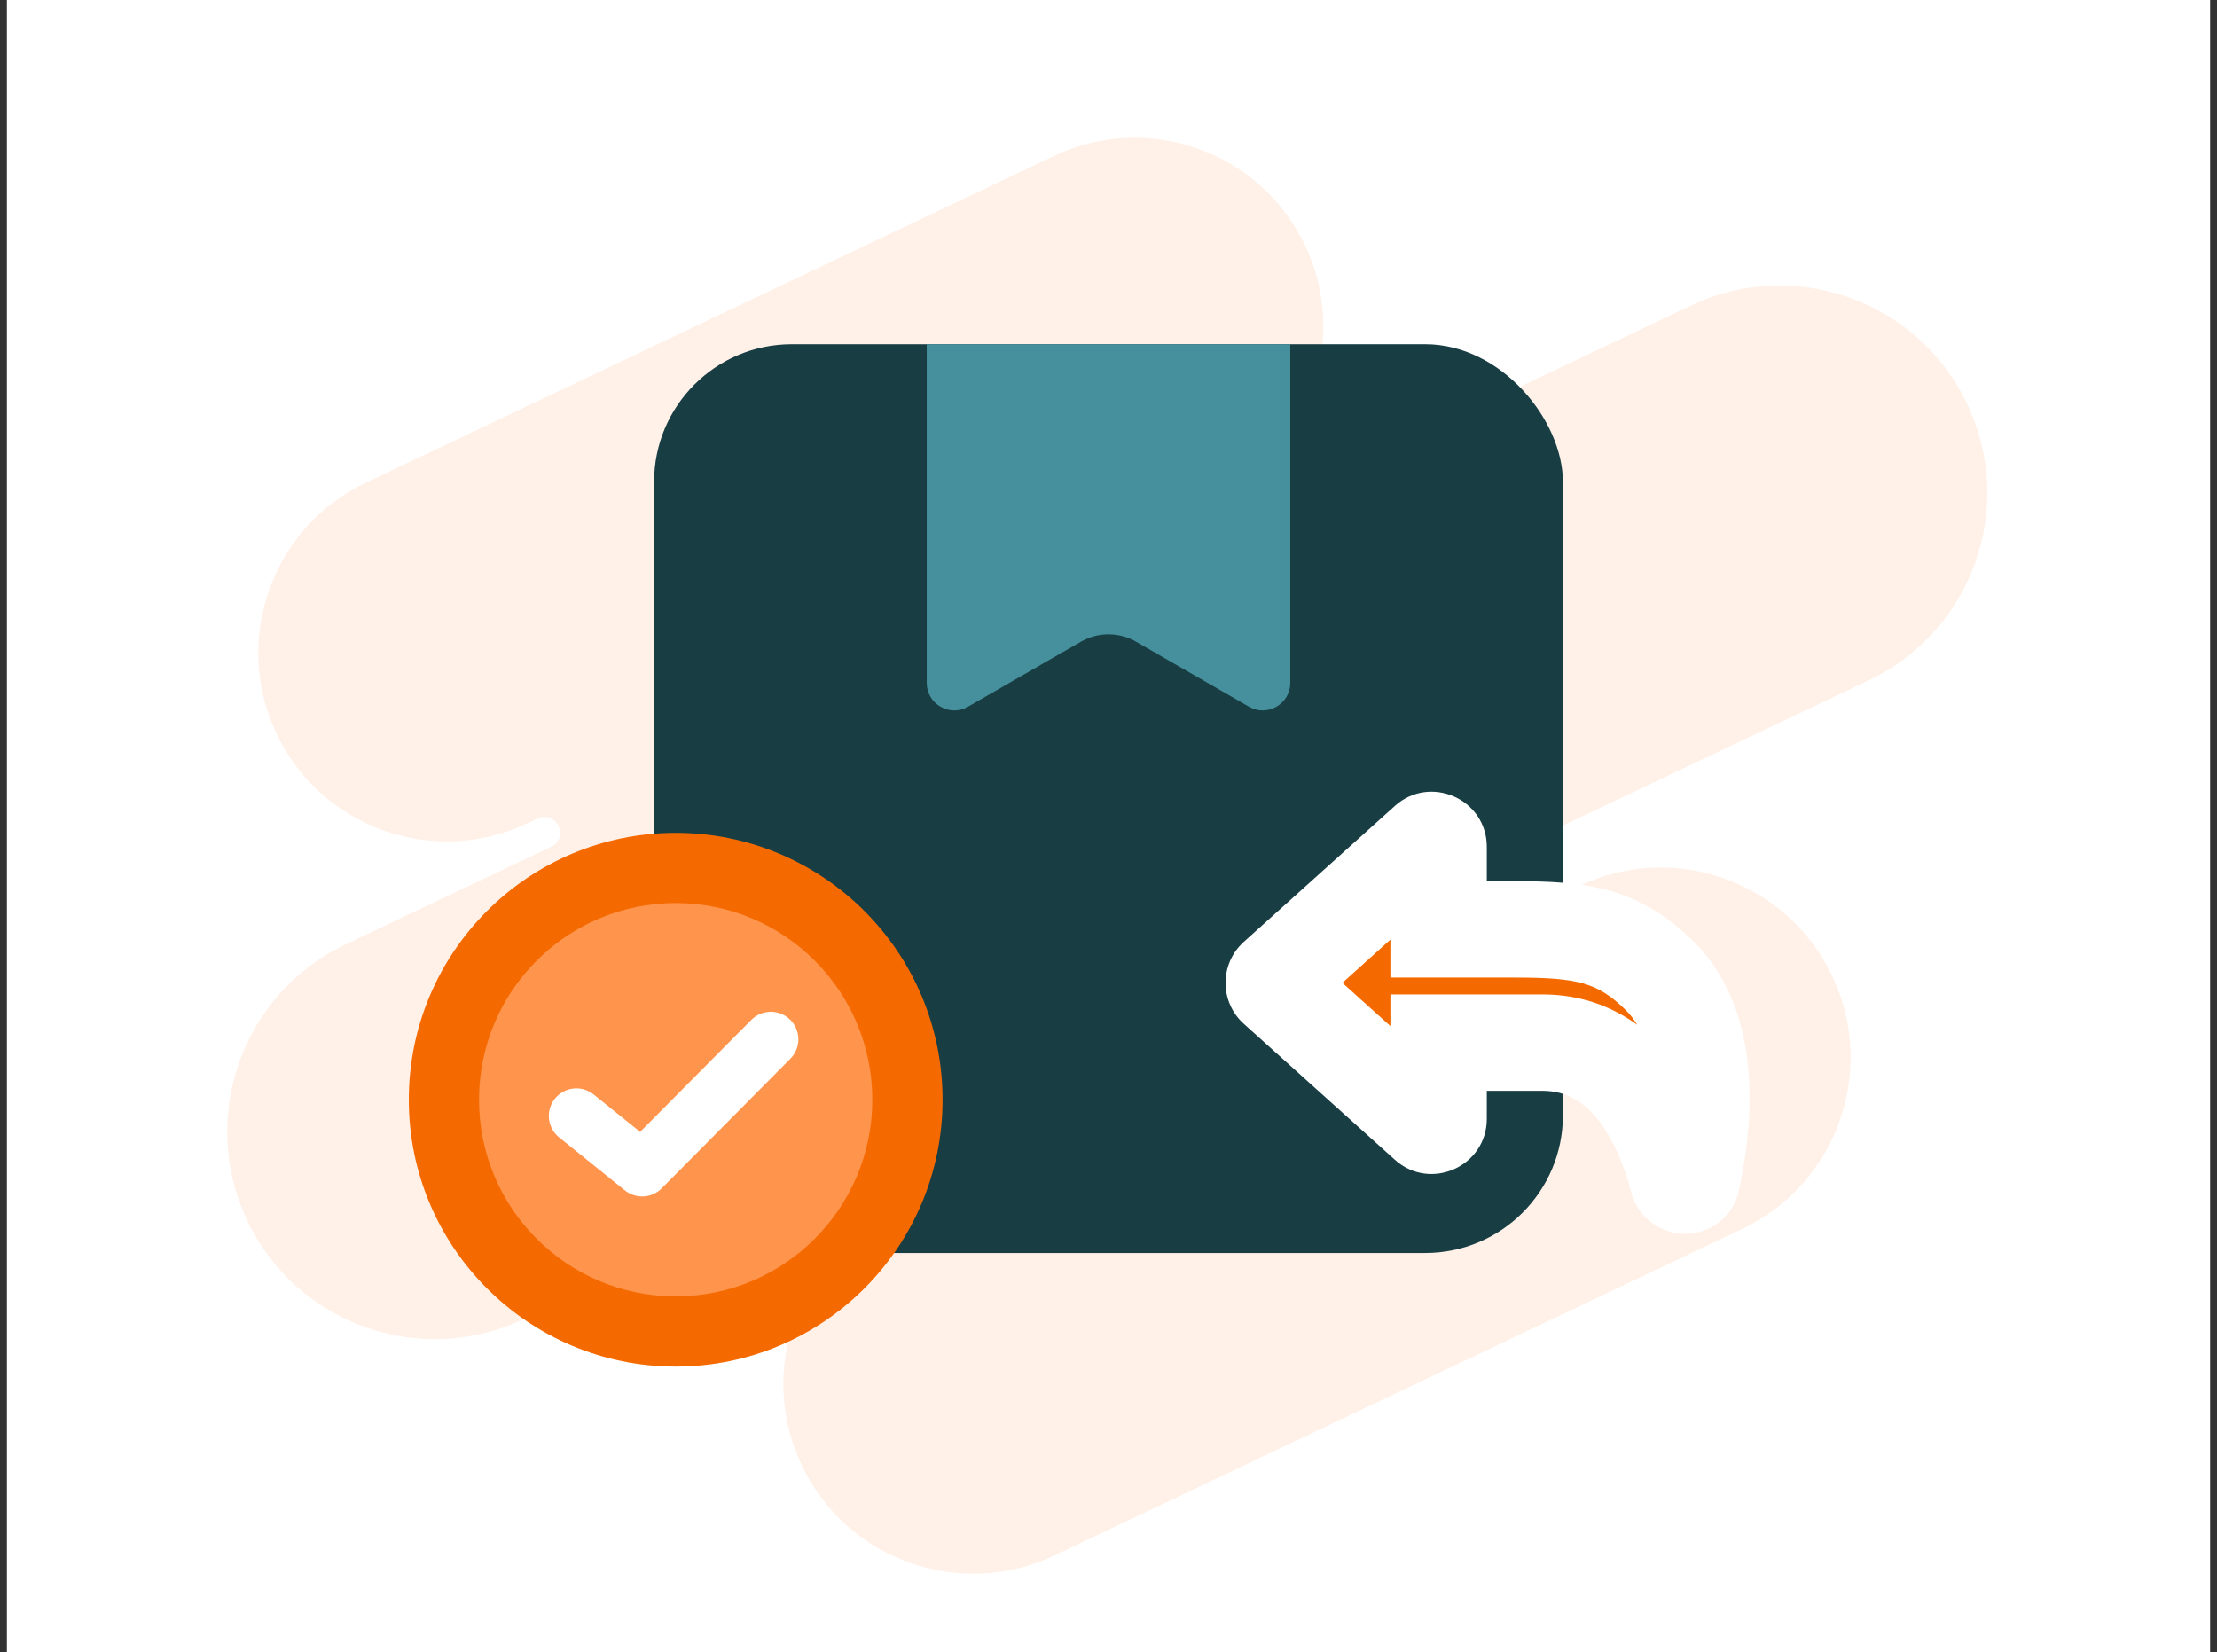
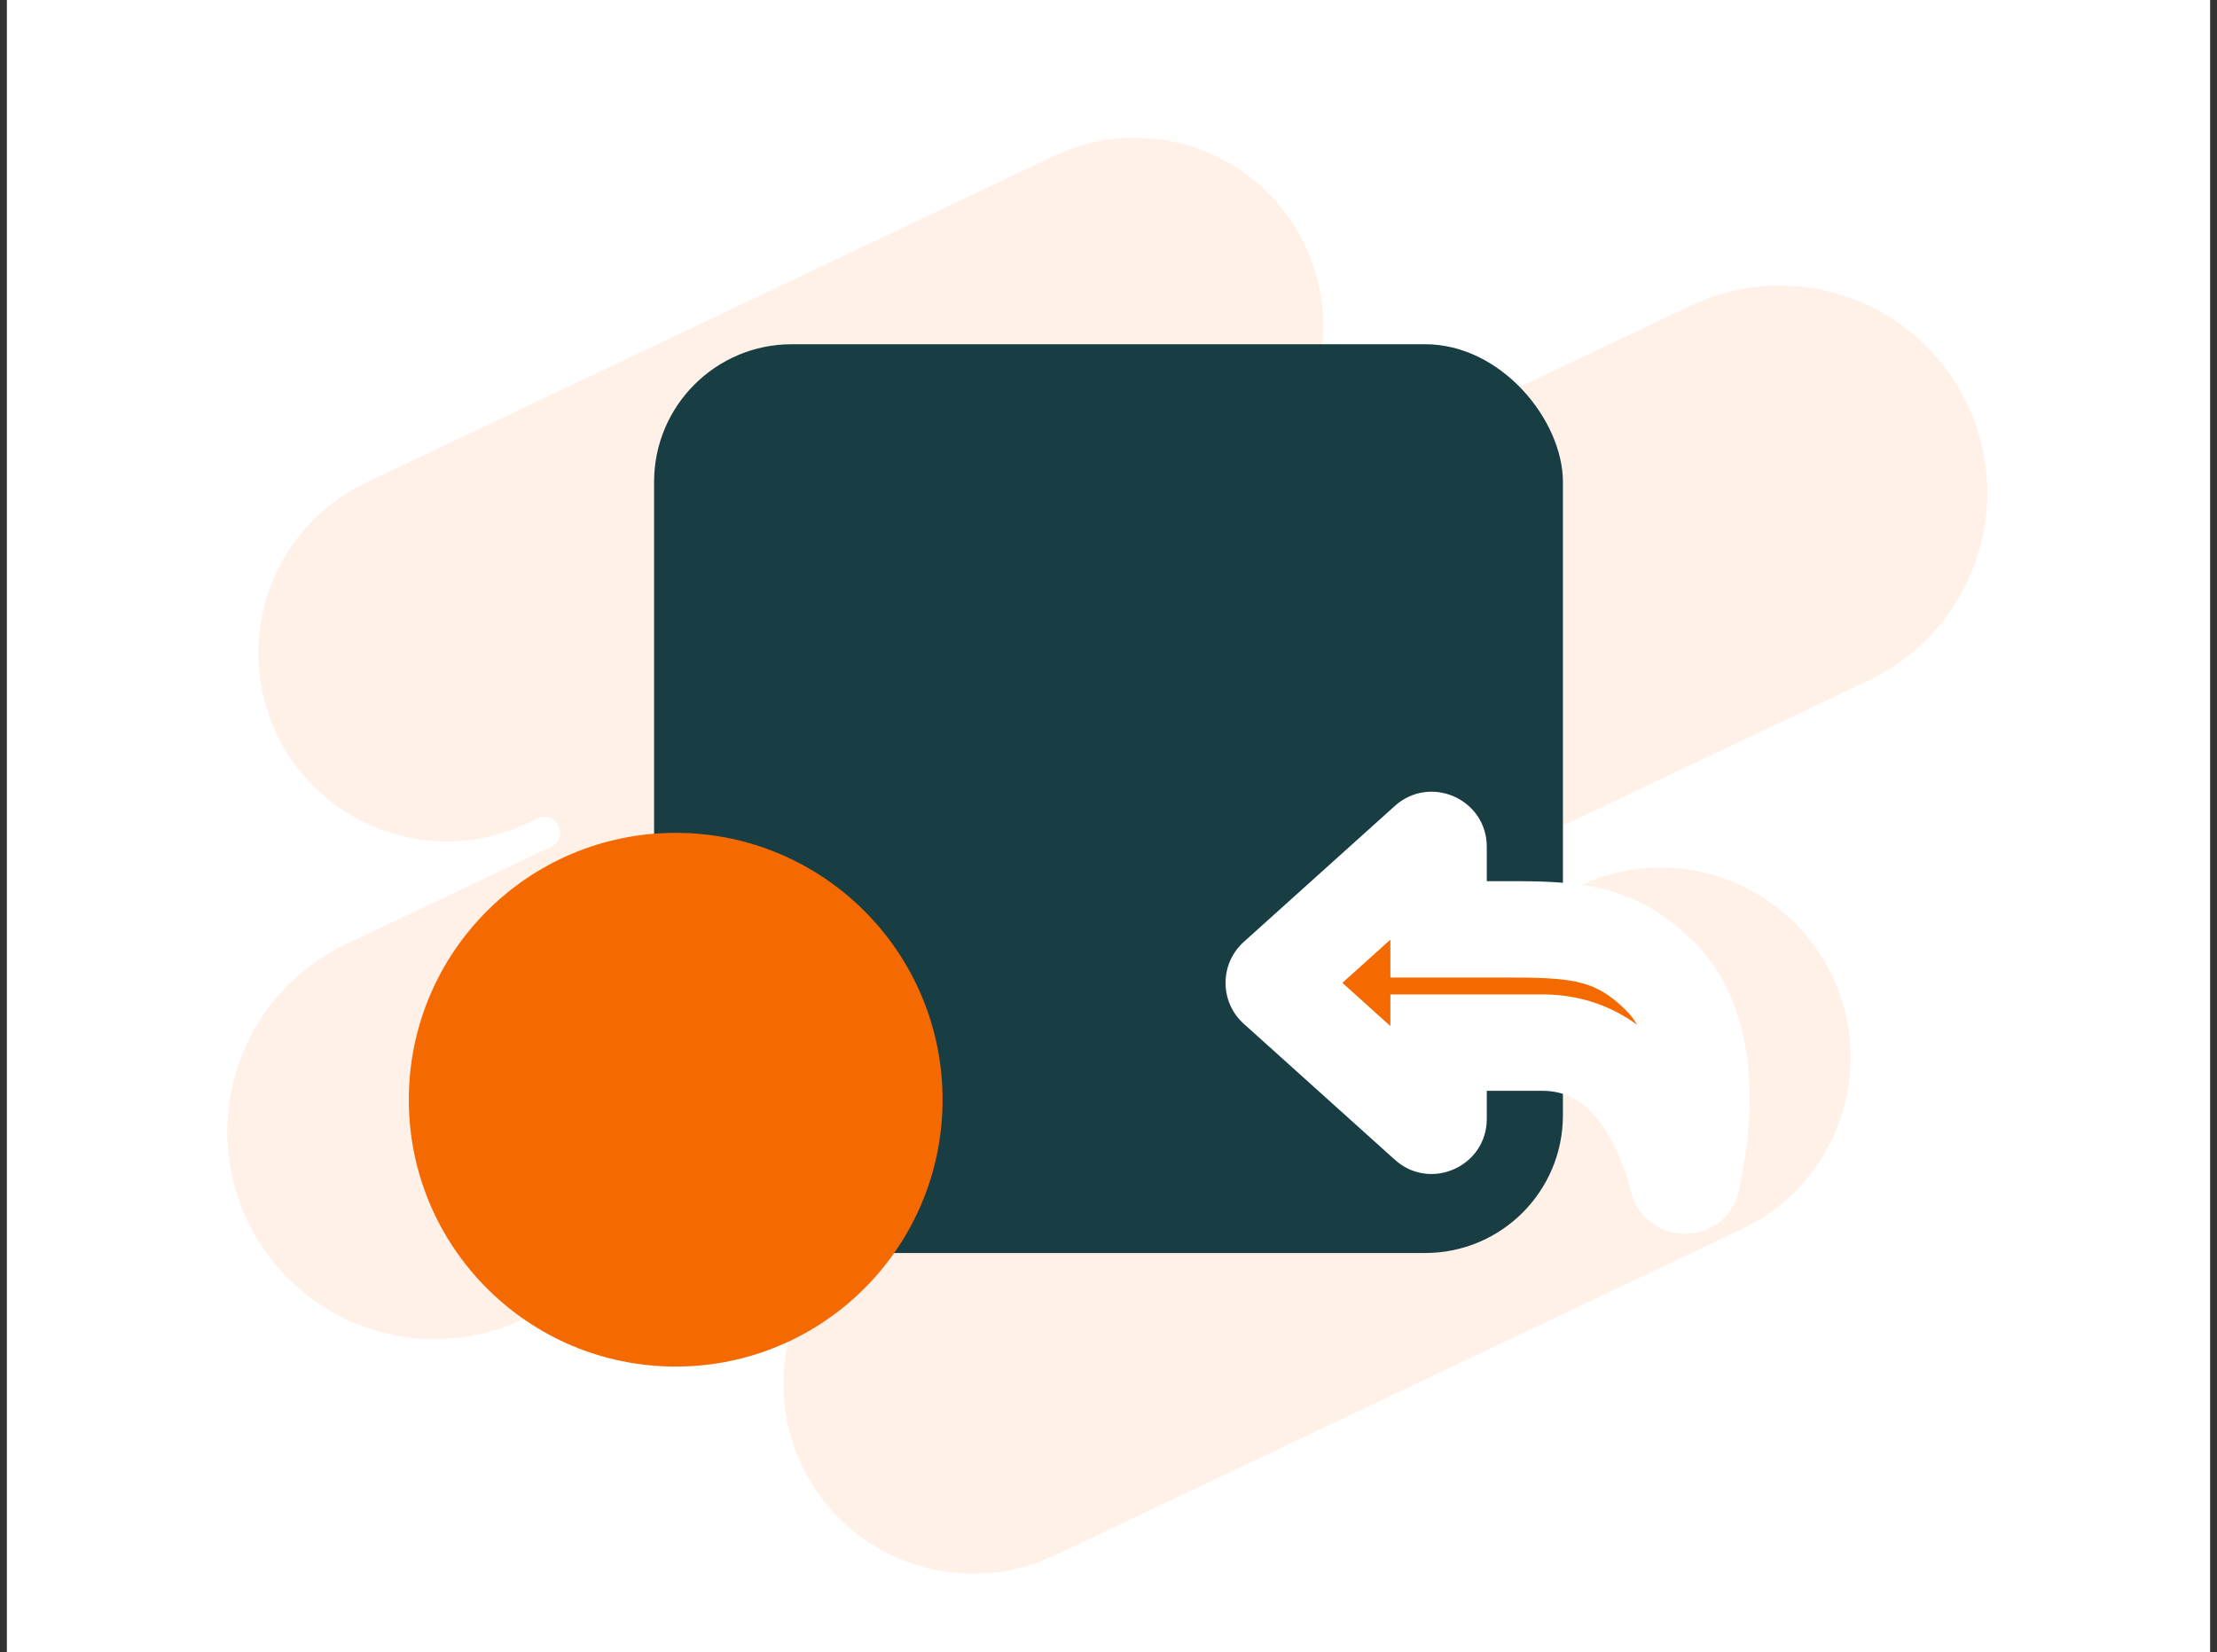
<svg xmlns="http://www.w3.org/2000/svg" width="161" height="120" viewBox="0 0 161 120" fill="none">
  <rect x="0" y="0" width="161" height="120" fill="#333333" stroke="none" />
  <rect width="160" height="120" transform="translate(0.5)" fill="white" />
  <path d="M76.535 11.327C83.365 8.083 91.53 10.991 94.773 17.821C97.444 23.445 95.944 29.974 91.517 33.916C90.871 34.491 90.845 35.541 91.483 36.127C91.878 36.489 92.455 36.598 92.94 36.368L122.787 22.195C130.303 18.626 139.289 21.825 142.858 29.34C146.428 36.856 143.228 45.842 135.712 49.411L110.609 61.331C109.951 61.644 109.615 62.389 109.667 63.116C109.77 64.535 111.383 65.908 112.668 65.298L114.686 64.34C121.565 61.074 129.79 64.002 133.057 70.881C136.323 77.76 133.395 85.986 126.516 89.252L76.593 112.959C69.714 116.226 61.489 113.297 58.222 106.418C54.955 99.539 57.884 91.315 64.763 88.048L77.085 82.196C78.37 81.586 78.325 79.468 77.29 78.491C76.76 77.991 75.97 77.781 75.311 78.093L38.03 95.798C30.515 99.367 21.529 96.167 17.96 88.652C14.391 81.136 17.59 72.151 25.106 68.581L40.063 61.477C40.468 61.285 40.704 60.853 40.674 60.405C40.621 59.618 39.795 59.084 39.083 59.422L38.322 59.784C31.493 63.027 23.327 60.12 20.083 53.29C16.84 46.461 19.747 38.294 26.577 35.051L76.535 11.327Z" fill="#FFF1E8" />
  <rect x="47.5" y="25" width="66" height="66" rx="10" fill="#183E44" />
-   <path d="M67.3 25H93.7V49.591C93.7 51.13 92.036 52.092 90.702 51.325L82.495 46.601C81.26 45.891 79.74 45.891 78.505 46.601L70.297 51.325C68.964 52.092 67.3 51.13 67.3 49.591V25Z" fill="#45909C" />
  <mask id="path-4-outside-1_896_13386" maskUnits="userSpaceOnUse" x="88.5" y="57.003" width="39" height="33" fill="black">
    <rect fill="white" x="88.5" y="57.003" width="39" height="33" />
    <path d="M103.637 61.133C103.959 60.843 104.472 61.071 104.472 61.504V67.496C105.963 67.496 107.851 67.496 109.955 67.496C114.752 67.496 117.494 67.839 120.578 70.923C124.588 74.934 123.649 82.149 122.855 85.735C122.74 86.256 121.981 86.223 121.847 85.707C120.943 82.21 118.403 75.721 112.01 75.721H104.472V81.255C104.472 81.688 103.959 81.916 103.637 81.627L92.666 71.751C92.445 71.552 92.445 71.207 92.666 71.008L103.637 61.133Z" />
  </mask>
  <path d="M103.637 61.133C103.959 60.843 104.472 61.071 104.472 61.504V67.496C105.963 67.496 107.851 67.496 109.955 67.496C114.752 67.496 117.494 67.839 120.578 70.923C124.588 74.934 123.649 82.149 122.855 85.735C122.74 86.256 121.981 86.223 121.847 85.707C120.943 82.21 118.403 75.721 112.01 75.721H104.472V81.255C104.472 81.688 103.959 81.916 103.637 81.627L92.666 71.751C92.445 71.552 92.445 71.207 92.666 71.008L103.637 61.133Z" fill="#F56A00" />
  <path d="M103.637 61.133L101.296 58.531L101.296 58.531L103.637 61.133ZM104.472 61.504H107.972V61.503L104.472 61.504ZM104.472 67.496H100.972V70.996L104.472 70.996L104.472 67.496ZM109.955 67.496L109.955 63.996L109.955 67.496ZM120.578 70.923L123.053 68.448L123.053 68.448L120.578 70.923ZM122.855 85.735L126.272 86.494L126.272 86.492L122.855 85.735ZM121.847 85.707L125.236 84.831L125.236 84.831L121.847 85.707ZM104.472 75.721V72.221H100.972V75.721H104.472ZM104.472 81.255L107.972 81.255V81.255H104.472ZM103.637 81.627L101.296 84.228L101.296 84.228L103.637 81.627ZM92.666 71.751L95.007 69.15L95.007 69.15L92.666 71.751ZM92.666 71.008L95.007 73.609L95.007 73.609L92.666 71.008ZM103.637 61.133L105.979 63.734C104.054 65.466 100.973 64.11 100.972 61.505L104.472 61.504L107.972 61.503C107.971 58.032 103.864 56.22 101.296 58.531L103.637 61.133ZM104.472 61.504H100.972V67.496H104.472H107.972V61.504H104.472ZM104.472 67.496L104.472 70.996C105.963 70.996 107.851 70.996 109.955 70.996L109.955 67.496L109.955 63.996C107.851 63.996 105.963 63.996 104.472 63.996L104.472 67.496ZM109.955 67.496L109.955 70.996C112.347 70.996 113.799 71.094 114.959 71.421C115.979 71.709 116.927 72.221 118.103 73.398L120.578 70.923L123.053 68.448C121.145 66.54 119.18 65.339 116.859 64.684C114.678 64.069 112.36 63.996 109.955 63.996L109.955 67.496ZM120.578 70.923L118.103 73.398C119.252 74.547 119.883 76.362 120.025 78.701C120.164 80.999 119.8 83.344 119.438 84.979L122.855 85.735L126.272 86.492C126.704 84.54 127.207 81.485 127.012 78.276C126.819 75.108 125.914 71.309 123.053 68.448L120.578 70.923ZM122.855 85.735L119.438 84.977C119.813 83.29 121.342 82.573 122.478 82.612C123.559 82.649 124.855 83.36 125.236 84.831L121.847 85.707L118.459 86.583C118.973 88.57 120.715 89.555 122.238 89.608C123.815 89.662 125.782 88.701 126.272 86.494L122.855 85.735ZM121.847 85.707L125.236 84.831C124.734 82.891 123.73 79.888 121.786 77.3C119.774 74.623 116.598 72.221 112.01 72.221V75.721V79.221C113.816 79.221 115.106 80.064 116.189 81.505C117.339 83.036 118.056 85.027 118.459 86.583L121.847 85.707ZM112.01 75.721V72.221H104.472V75.721V79.221H112.01V75.721ZM104.472 75.721H100.972V81.255H104.472H107.972V75.721H104.472ZM104.472 81.255L100.972 81.254C100.973 78.661 104.045 77.285 105.979 79.025L103.637 81.627L101.296 84.228C103.873 86.548 107.972 84.714 107.972 81.255L104.472 81.255ZM103.637 81.627L105.979 79.026L95.007 69.15L92.666 71.751L90.324 74.352L101.296 84.228L103.637 81.627ZM92.666 71.751L95.007 69.15C96.331 70.341 96.331 72.418 95.007 73.609L92.666 71.008L90.324 68.406C88.559 69.995 88.559 72.764 90.324 74.353L92.666 71.751ZM92.666 71.008L95.007 73.609L105.979 63.734L103.637 61.133L101.296 58.531L90.324 68.406L92.666 71.008Z" fill="white" mask="url(#path-4-outside-1_896_13386)" />
  <path d="M68.45 79.867C68.45 90.571 59.773 99.248 49.069 99.248C38.365 99.248 29.688 90.571 29.688 79.867C29.688 69.163 38.365 60.486 49.069 60.486C59.773 60.486 68.45 69.163 68.45 79.867Z" fill="#F56A00" />
-   <path d="M63.349 79.867C63.349 87.754 56.956 94.148 49.069 94.148C41.182 94.148 34.788 87.754 34.788 79.867C34.788 71.98 41.182 65.586 49.069 65.586C56.956 65.586 63.349 71.98 63.349 79.867Z" fill="#FF944C" />
-   <path d="M41.858 81.043L46.635 84.894L55.979 75.481" stroke="white" stroke-width="4" stroke-linecap="round" stroke-linejoin="round" />
</svg>